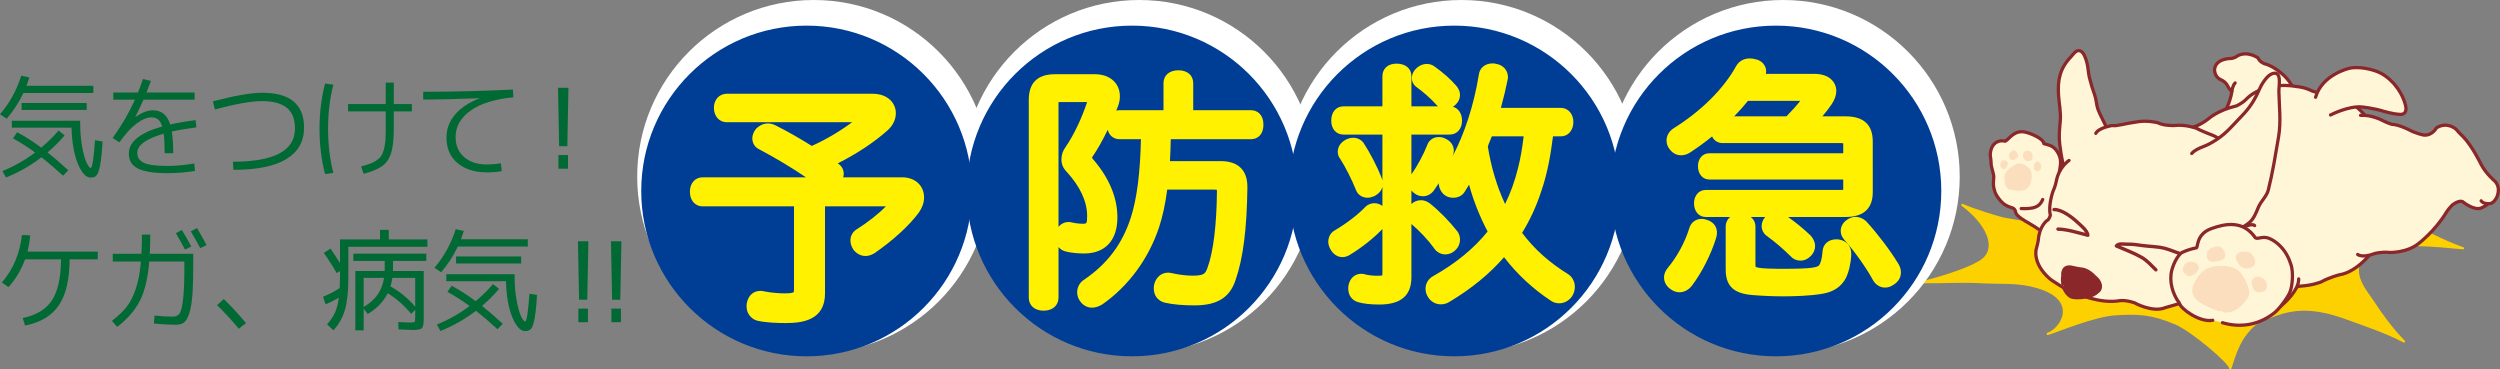
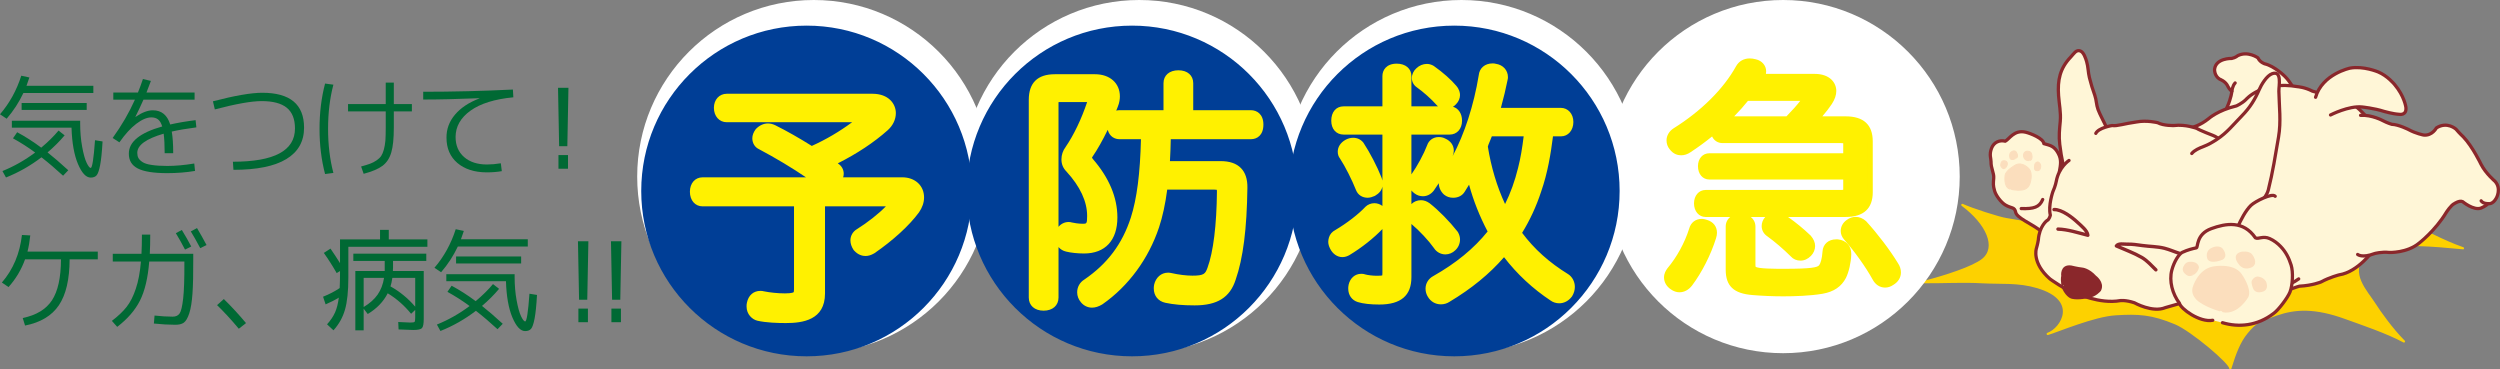
<svg xmlns="http://www.w3.org/2000/svg" version="1.1" id="レイヤー_1" x="0px" y="0px" width="293.141px" height="43.317px" viewBox="0 0 293.141 43.317" style="enable-background:new 0 0 293.141 43.317;" xml:space="preserve">
  <rect x="0" y="0" width="293.141" height="43.317" fill="#808080" stroke="none" />
  <g>
    <path style="fill:#FDD100;stroke:#FDD100;stroke-width:0.264;stroke-linecap:round;stroke-linejoin:round;" d="M241.855,26.447c2.581-0.527,3.282-2.546,4.837-3.668c1.699-1.223,1.51-3.099,3.121-4.607   c0.797,1.333,1.832,2.812,3.041,3.818c1.423,1.186,12.664-1.191,14.85-1.129c4.044,0.116,6.67,0.083,9.755,2.167   c0.736,0.498,6.587,4.419,11.339,6.087c-0.011,0.004-5.002-0.584-7.421-0.333c-1.871,0.193-3.752,0.583-4.169,1.083   c-1.862,2.235,0.25,4.253,1.251,5.837c0.537,0.849,2.002,2.918,3.419,4.336c-2.002-1.084-5.003-2.084-6.838-2.752   c-3.6-1.309-5.919-1.167-8.088-0.416c-2.046,0.708-2.463,0.874-3.497,2.12c-0.886,1.062-1.394,2.437-1.939,4.196   c0.074-0.592-4.534-4.483-6.416-5.27c-2.788-1.172-4.366-1.239-7.051-1.074c-2.527,0.155-6.828,1.986-7.938,2.311   c1.656-0.572,3.797-4.008-1.205-5.492c-2.287-0.678-4.227-0.448-6.51-0.575c-2.274-0.127-4.252,0.011-6.883-0.002   c2.606-0.667,5.852-1.722,6.983-2.632c1.788-1.44,0.521-4.254-2.398-6.422c1.084,0.501,4.363,1.559,5.17,1.668   C236.045,25.805,240.579,26.706,241.855,26.447z" />
    <g>
      <path style="fill:#FFF6D7;stroke:#8A272B;stroke-width:0.385;stroke-linecap:round;stroke-linejoin:round;" d="M249.088,17.223c-0.979-0.386-1.733-1.512-2.156-2.435c-0.298-0.65-0.677-1.293-0.925-1.955    c-0.203-0.541-0.184-1.119-0.376-1.653c-0.247-0.687-0.458-1.362-0.634-2.08c-0.153-0.622-0.143-1.28-0.327-1.886    c-0.111-0.373-0.329-1.07-0.731-1.236c-0.493-0.204-0.782,0.346-1.131,0.71c-1.271,1.326-1.559,2.707-1.427,4.528    c0.071,0.997,0.29,2,0.198,3.005c-0.089,0.975-0.178,1.731-0.06,2.711c0.384,3.191,1.24,6.246,3.652,8.541    c0.248,0.238,1.157,0.962,1.25,0.905" />
      <g>
        <path style="fill:#FFF6D7;stroke:#8A272B;stroke-width:0.385;stroke-linecap:round;stroke-linejoin:round;" d="M247.302,22.837c-0.342-0.398-1.56-1.299-1.835-1.445c-0.833-0.444-1.552-0.359-1.89-0.667     c-0.612-0.556-1.25-0.1-2.098-0.607c0.148-0.83,0.26-1.411-0.145-2.152c-0.452-0.827-0.887-0.908-1.681-1.126     c-0.038-0.603-1.569-1.207-2.135-1.34c-1.342-0.314-1.907,0.802-2.39,1.056c-0.667-0.167-1.339,0.112-1.612,0.834     c-0.289,0.764-0.047,1.218-0.056,1.556c-0.021,0.785,0.362,1.34,0.316,1.932c-0.052,0.668-0.087,0.847,0.106,1.518     c0.161,0.561,0.779,1.35,1.252,1.633c0.75,0.449,1.082,0.199,1.217,0.864c0.128,0.629,1.779,1.334,2.613,1.945     c0.463,0.34,1.775,0.869,2.279,1.168c1.223,0.723,2.279,0.778,3.78,0.166c1.136-0.462,3.637-0.825,4.447-0.445" />
        <g>
          <path style="fill:#FBDEBD;stroke:#FBDEBD;stroke-width:0.125;stroke-linecap:round;stroke-linejoin:round;" d="M237.118,22.271c0,0,0.631-0.048,0.868-0.657c0,0,0.478-1.216-0.098-1.843c0,0-0.762-0.857-1.563-0.417      c0,0-1.043,0.559-1.199,1.15c0,0-0.25,1.389,0.537,1.664C235.663,22.167,236.469,22.38,237.118,22.271z" />
          <path style="fill:#FBDEBD;stroke:#FBDEBD;stroke-width:0.125;stroke-linecap:round;stroke-linejoin:round;" d="M235.709,18.584c0,0-0.209-0.493,0.117-0.752c0,0,0.33-0.287,0.56-0.03c0,0,0.362,0.482,0.065,0.72      C236.451,18.522,235.905,18.89,235.709,18.584z" />
          <path style="fill:#FBDEBD;stroke:#FBDEBD;stroke-width:0.125;stroke-linecap:round;stroke-linejoin:round;" d="M237.295,18.394c0,0-0.149-0.572,0.382-0.661c0,0,0.432-0.033,0.526,0.288c0,0,0.217,0.594-0.133,0.784      C238.07,18.805,237.47,18.985,237.295,18.394z" />
          <path style="fill:#FBDEBD;stroke:#FBDEBD;stroke-width:0.125;stroke-linecap:round;stroke-linejoin:round;" d="M234.859,19.745c0,0-0.319-0.188-0.25-0.49c0,0,0.057-0.401,0.315-0.395c0,0,0.367-0.073,0.452,0.288      c0,0,0.013,0.264-0.187,0.493C235.19,19.642,235.014,19.845,234.859,19.745z" />
          <path style="fill:#FBDEBD;stroke:#FBDEBD;stroke-width:0.125;stroke-linecap:round;stroke-linejoin:round;" d="M238.559,19.744c0,0-0.016-0.421,0.086-0.576c0,0,0.16-0.199,0.324-0.171c0,0,0.26,0.071,0.317,0.432      c0,0,0.024,0.557-0.342,0.581C238.943,20.01,238.596,20.069,238.559,19.744z" />
        </g>
        <path style="fill:none;stroke:#8A272B;stroke-width:0.385;stroke-linecap:round;stroke-linejoin:round;" d="M237.003,24.456c1.46,0.049,2.138-0.152,2.516-1.063" />
      </g>
      <g>
        <path style="fill:#FFF6D7;stroke:#8A272B;stroke-width:0.385;stroke-linecap:round;stroke-linejoin:round;" d="M274.505,20.333c0,0-0.062-0.955-0.727-1.961c0,0-0.525-0.989-0.532-1.529c0,0-0.264-0.815-1.115-1.537     c0,0-0.605-0.697-0.915-1.21c0,0-0.31-0.512-1.013-0.962c0,0-0.584-0.476-0.604-1.164c0,0-0.465-1.787-1.672-3.002     c0,0-1.207-1.215-2.384-1.488c0,0-0.553-0.177-0.788-0.697c0,0-1.171-0.843-2.356-0.26c0,0-0.283,0.249-0.719,0.331     c0,0-1.847-0.066-2.009,1.269c0,0-0.049,0.768,0.603,1.161c0,0,0.713,0.239,0.975,0.876c0,0,0.208,0.402,0.45,0.531     c0,0-0.048,0.768-0.58,1.924c0,0-0.872,2.383-0.541,3.584c0,0,0.177,1.035,0.077,1.747c0,0-0.101,1.643,1.355,3.526" />
        <path style="fill:none;stroke:#8A272B;stroke-width:0.385;stroke-linecap:round;stroke-linejoin:round;" d="M261.701,10.691c0,0,0.062-0.62,0.382-0.963" />
      </g>
      <path style="fill:#FFF6D7;stroke:#8A272B;stroke-width:0.385;stroke-linecap:round;stroke-linejoin:round;" d="M249.39,23.594c0,0,0.366-5.453,3.24-6.795c0,0,0.657,0.06,1.021-0.421c0,0,1.312-1.232,3.436-1.452    c0,0,0.913-0.223,1.895-1.02c0,0,1.085-0.982,3.247-1.487c0,0,0.65-0.284,1.112-0.739c0,0,1.881-2.257,6.078-1.517    c0,0,0.847,0.061,1.728,0.525c0,0,0.944,0.316,1.541,0.29c0,0,2.333,0.087,4.348,2.243c0,0,2.995,2.875,3.053,6.329    c0,0,1.309,6.169-1.793,9.791c0,0-1.784,2.542-4.008,2.885c0,0-1.104,0.277-2.13,0.832c0,0-0.979,0.42-2.537,0.499    c0,0-1.753,0.482-2.936,1.262c0,0-0.836,0.667-2.883,0.842c0,0-1.923,0.105-3.641,0.536c0,0-6.268,0.596-9.605-5.311    C250.557,30.885,249.172,27.283,249.39,23.594z" />
      <path style="fill:#FFF6D7;stroke:#8A272B;stroke-width:0.385;stroke-linecap:round;stroke-linejoin:round;" d="M242.605,18.814c0,0-1.19,0.767-1.495,2.45c0,0-0.088,0.521-0.401,1.22c0,0-0.566,1.637-0.293,2.742    c0,0-0.115,0.527-0.394,0.635c0,0-0.894,0.636-1.015,2.271c0,0-0.058,0.421-0.229,1.002c0,0-0.565,1.689,1.597,3.575    c0,0,1.775,1.309,3.055,1.671c0,0,2.779,1.304,5.176,0.87c0,0,0.635-0.092,1.671,0.255c0,0,2.131,1.201,3.638,0.561    c0,0,1.458-0.41,1.751-0.501c0.261-0.041,0.918,0,2.001-1.001c0,0,0.376-0.812,1.047-1.171c0,0,1.844-0.997,2.692-3.294    c0,0,0.169-0.396,0.673-0.833c0,0,0.754-0.518,1.056-2.14c0,0,0.129-0.673,0.384-1.385c0,0,0.811-1.793,0.104-3.834    c0,0-0.714-2.083-1.342-2.72c0,0-0.443-0.465-0.698-1.042c0,0-0.727-1.72-2.08-2.258c0,0-1.597-0.611-1.918-0.833    c0,0-1.334-0.501-2.668-0.334c0,0-1.215,0.045-1.918-0.333c0,0-1.287-0.321-2.501-0.083c-1.345,0.177-2.299,0.519-2.835,0.416    c0,0-1.584,0.25-1.917,0.918" />
      <path style="fill:#8A272B;stroke:#8A272B;stroke-width:0.475;stroke-linecap:round;stroke-linejoin:round;" d="M241.931,32.362c0,0-0.18-1.158,0.902-0.997c0,0,0.777,0.191,1.297,0.243c0,0,0.721,0.057,1.475,0.897    c0,0,0.933,0.666,0.539,1.464c0,0-0.496,0.629-1.345,0.755c0,0-1.067,0.244-1.773,0.088c0,0-0.52-0.052-1-1.052    C242.024,33.76,241.797,32.921,241.931,32.362z" />
      <g>
        <path style="fill:#FFF6D7;stroke:#8A272B;stroke-width:0.385;stroke-linecap:round;stroke-linejoin:round;" d="M276.45,29.837c0,0,0.505,0.458,1.995-0.108c0,0,0.839-0.23,1.706-0.126c0,0,2.08,0.087,3.509-1.1     c0,0,1.882-1.442,3.191-3.61c0,0,0.555-0.861,0.954-1.028c0,0,0.588-0.402,0.959-0.217c0,0,1.285,1.069,2.152,0.75     c0,0,0.629-0.257,0.81-0.522c0,0,0.556,0.166,0.992-0.663c0,0,0.618-1.096-0.162-1.953c0,0-1.081-0.905-1.643-2.006     c0,0-0.995-2.08-2.073-3.204c0,0-0.472-0.44-0.856-0.9c0,0-1.029-0.95-2.301-0.152c0,0-0.493,0.95-1.503,0.837     c0,0-0.932-0.182-1.748-0.636c0,0-1.177-0.598-1.98-0.621c0,0-0.516-0.152-1.033-0.423c0,0-1.291-0.713-2.625-0.629" />
        <path style="fill:none;stroke:#8A272B;stroke-width:0.385;stroke-linecap:round;stroke-linejoin:round;" d="M291.724,23.876c0,0-0.568,0.022-0.793-0.325" />
      </g>
      <path style="fill:#FFF6D7;stroke:#8A272B;stroke-width:0.385;stroke-linecap:round;stroke-linejoin:round;" d="M273.269,13.481c0,0,2.151-1.109,3.709-0.935c0,0,1.415,0.141,2.559,0.515c0,0,1.055,0.307,1.783,0.344    c0,0,0.898,0.178,0.787-0.827c0,0-0.166-1.303-1.331-2.676c0,0-0.82-1.012-1.929-1.47c0,0-1.728-0.729-3.297-0.441    c0,0-3.243,0.68-4.035,3.415" />
      <path style="fill:#FFF6D7;stroke:#8A272B;stroke-width:0.385;stroke-linecap:round;stroke-linejoin:round;" d="M256.999,17.997c0.315-0.386,0.893-0.632,1.381-0.818c0.559-0.214,1.015-0.478,1.54-0.819    c1.229-0.801,1.974-1.78,2.977-2.802c0.904-0.92,1.514-1.901,1.996-3.02c0.255-0.593,0.889-1.68,1.546-1.902    c1.166-0.394,0.763,1.429,0.774,2.059c0.034,1.818,0.274,3.542-0.041,5.382c-0.354,2.067-0.687,4.17-1.199,6.2    c-0.188,0.75-0.872,1.31-1.177,2.057c-0.26,0.635-0.527,1.328-1.066,1.78c-0.321,0.27-0.779,0.55-1.146,0.734" />
      <path style="fill:none;stroke:#8A272B;stroke-width:0.402;stroke-linecap:round;stroke-linejoin:round;" d="M255.607,29.726c-0.611-0.189-1.19-0.458-1.807-0.614c-0.841-0.213-1.734-0.201-2.592-0.32    c-0.626-0.087-1.156-0.175-1.788-0.158c-0.375,0.01-1.021-0.139-1.259,0.202c0.972,0.434,2.037,0.808,2.967,1.347    c0.656,0.381,1.128,0.944,1.66,1.456" />
      <path style="fill:none;stroke:#8A272B;stroke-width:0.402;stroke-linecap:round;stroke-linejoin:round;" d="M240.853,24.574c0.905-0.037,2.156,0.936,2.779,1.524c0.368,0.346,1.131,0.942,1.181,1.487    c-1.162-0.293-2.367-0.692-3.499-0.72" />
-       <path style="fill:#FFF6D7;stroke:#8A272B;stroke-width:0.385;stroke-linecap:round;stroke-linejoin:round;" d="M269.536,32.703c0.025,1.249-1.486,2.756-2.414,3.437c-0.979,0.719-3.327,1.768-4.525,1.42    c-0.562-0.163-1.074-0.759-1.563-1.084c-0.835-0.554-1.28-0.813-1.524-1.836c-0.333-1.399-0.108-3.294,0.458-4.586    c0.352-0.803,0.927-1.932,1.559-2.539c0.476-0.457,2.493-1.491,2.839-1.065" />
+       <path style="fill:#FFF6D7;stroke:#8A272B;stroke-width:0.385;stroke-linecap:round;stroke-linejoin:round;" d="M269.536,32.703c-0.979,0.719-3.327,1.768-4.525,1.42    c-0.562-0.163-1.074-0.759-1.563-1.084c-0.835-0.554-1.28-0.813-1.524-1.836c-0.333-1.399-0.108-3.294,0.458-4.586    c0.352-0.803,0.927-1.932,1.559-2.539c0.476-0.457,2.493-1.491,2.839-1.065" />
      <g>
        <path style="fill:#FFF6D7;stroke:#8A272B;stroke-width:0.385;stroke-linecap:round;stroke-linejoin:round;" d="M260.599,37.839c1.903,0.571,4.093,0.38,6.005-1.094c0.564-0.393,1.65-1.845,1.911-2.501     c0.316-0.794,0.391-2.344,0.135-3.161c-0.262-0.835-0.627-1.548-1.219-2.169c-0.35-0.37-0.791-0.712-1.288-0.935     c-0.799-0.36-1.328,0.101-1.682-0.09c-1.414-2.065-3.469-1.702-5.171-1.082c-1.813,0.659-1.534,2.208-1.756,2.254     c-0.418,0.088-1.009,0.227-1.645,0.527c-0.385,0.181-0.965,1.08-1.229,2.082c-0.342,1.296,0.076,2.799,0.895,3.885     c0.123,0.636,2.379,2.284,3.902,1.998" />
        <g>
          <path style="fill:#FBDEBD;stroke:#FBDEBD;stroke-width:0.229;stroke-linecap:round;stroke-linejoin:round;" d="M257.987,35.351c0,0-1.053-0.621-0.77-1.638c0,0,0.562-2.033,2.299-2.354c0,0,2.329-0.459,3.234,0.832      c0,0,1.192,1.664,0.785,2.583c0,0-1.164,2.061-2.866,1.729C260.669,36.502,259.004,36.07,257.987,35.351z" />
          <path style="fill:#FBDEBD;stroke:#FBDEBD;stroke-width:0.229;stroke-linecap:round;stroke-linejoin:round;" d="M258.951,30.352c0,0-0.343-0.809,0.394-1.17c0,0,0.751-0.403,1.184,0.037c0,0,0.666,0.814-0.004,1.147      C260.524,30.366,259.301,30.865,258.951,30.352z" />
          <path style="fill:#FBDEBD;stroke:#FBDEBD;stroke-width:0.229;stroke-linecap:round;stroke-linejoin:round;" d="M262.563,30.866c0,0-0.814-0.942,0.254-1.229c0,0,0.882-0.171,1.199,0.306c0,0,0.674,0.872,0.021,1.266      C264.036,31.21,263.148,31.744,262.563,30.866z" />
          <path style="fill:#FBDEBD;stroke:#FBDEBD;stroke-width:0.229;stroke-linecap:round;stroke-linejoin:round;" d="M256.52,32.196c0,0-0.635-0.345-0.43-0.812c0,0,0.197-0.625,0.741-0.575c0,0,0.785-0.062,0.893,0.522      c0,0-0.025,0.419-0.489,0.752C257.235,32.083,256.825,32.379,256.52,32.196z" />
          <path style="fill:#FBDEBD;stroke:#FBDEBD;stroke-width:0.229;stroke-linecap:round;stroke-linejoin:round;" d="M264.335,33.868c0,0-0.296-0.635-0.188-0.918c0,0,0.196-0.377,0.543-0.41c0,0,0.567-0.011,0.907,0.515      c0,0,0.398,0.838-0.324,1.043C265.273,34.099,264.614,34.349,264.335,33.868z" />
        </g>
      </g>
    </g>
  </g>
  <g>
    <g>
      <path style="fill:#FFFFFF;stroke:#FFFFFF;stroke-width:3.368;stroke-linecap:round;stroke-linejoin:round;stroke-miterlimit:10;" d="M228.106,20.708c0,10.505-8.518,19.021-19.023,19.021c-10.511,0-19.024-8.516-19.024-19.021    c0-10.508,8.513-19.024,19.024-19.024C219.588,1.684,228.106,10.2,228.106,20.708z" />
      <path style="fill:#FFFFFF;stroke:#FFFFFF;stroke-width:3.368;stroke-linecap:round;stroke-linejoin:round;stroke-miterlimit:10;" d="M190.386,20.708c0,10.505-8.516,19.021-19.024,19.021c-10.489,0-19.01-8.516-19.01-19.021    c0-10.508,8.521-19.024,19.01-19.024C181.87,1.684,190.386,10.2,190.386,20.708z" />
      <path style="fill:#FFFFFF;stroke:#FFFFFF;stroke-width:3.368;stroke-linecap:round;stroke-linejoin:round;stroke-miterlimit:10;" d="M152.604,20.708c0,10.505-8.519,19.021-19.023,19.021c-10.508,0-19.021-8.516-19.021-19.021    c0-10.508,8.513-19.024,19.021-19.024C144.085,1.684,152.604,10.2,152.604,20.708z" />
      <path style="fill:#FFFFFF;stroke:#FFFFFF;stroke-width:3.368;stroke-linecap:round;stroke-linejoin:round;stroke-miterlimit:10;" d="M114.445,20.708c0,10.505-8.516,19.021-19.02,19.021c-10.511,0-19.026-8.516-19.026-19.021    c0-10.508,8.516-19.024,19.026-19.024C105.928,1.684,114.445,10.2,114.445,20.708z" />
    </g>
    <g>
-       <path style="fill:#003E96;stroke:#003E96;stroke-width:0.732;stroke-miterlimit:10;" d="M227.262,22.391c0,10.504-8.515,19.024-19.02,19.024c-10.507,0-19.024-8.52-19.024-19.024    c0-10.507,8.517-19.02,19.024-19.02C218.746,3.37,227.262,11.883,227.262,22.391z" />
      <path style="fill:#003E96;stroke:#003E96;stroke-width:0.732;stroke-miterlimit:10;" d="M189.546,22.391c0,10.504-8.521,19.024-19.026,19.024c-10.495,0-19.01-8.52-19.01-19.024    c0-10.507,8.515-19.02,19.01-19.02C181.025,3.37,189.546,11.883,189.546,22.391z" />
      <path style="fill:#003E96;stroke:#003E96;stroke-width:0.732;stroke-miterlimit:10;" d="M151.76,22.391c0,10.504-8.52,19.024-19.02,19.024c-10.508,0-19.021-8.52-19.021-19.024    c0-10.507,8.513-19.02,19.021-19.02C143.24,3.37,151.76,11.883,151.76,22.391z" />
      <path style="fill:#003E96;stroke:#003E96;stroke-width:0.732;stroke-miterlimit:10;" d="M113.601,22.391c0,10.504-8.52,19.024-19.02,19.024c-10.51,0-19.026-8.52-19.026-19.024    c0-10.507,8.516-19.02,19.026-19.02C105.081,3.37,113.601,11.883,113.601,22.391z" />
      <g>
        <path style="fill:#FFF100;" d="M92.148,37.574c-0.934,0-2.263-0.048-3.254-0.272c-0.517-0.121-1.038-0.626-1.038-1.36     c0-0.127,0-0.248,0.037-0.4c0.141-0.703,0.607-1.115,1.273-1.115c0.102,0,0.227,0,0.365,0.042c0.687,0.145,1.683,0.25,2.505,0.25     c1.378,0,1.378-0.268,1.378-0.801V23.876H82.381c-0.687,0-1.166-0.573-1.166-1.396c0-0.821,0.469-1.37,1.166-1.37h13.113     c-1.616-1.195-4.081-2.7-6.387-3.91c-0.342-0.153-0.577-0.541-0.577-0.984c0-0.275,0.111-0.573,0.324-0.86     c0.379-0.383,0.777-0.57,1.191-0.57c0.24,0,0.491,0.064,0.725,0.187c1.378,0.685,2.856,1.527,4.393,2.496     c1.983-0.881,3.848-2.01,5.538-3.341c0.063-0.044,0.1-0.078,0.127-0.104c-0.026-0.005-0.06-0.011-0.105-0.011H85.217     c-0.7,0-1.195-0.558-1.195-1.368c0-0.772,0.501-1.338,1.195-1.338h17.089c1.675,0,2.419,0.985,2.419,1.954     c0,0.659-0.299,1.296-0.867,1.791c-1.69,1.508-3.841,2.903-6.242,4.053c0.108,0.079,0.48,0.338,0.48,0.338     c0.335,0.22,0.517,0.544,0.517,0.931c0,0.254-0.095,0.505-0.257,0.737h7.429c1.324,0,2.246,0.84,2.246,2.04     c0,0.527-0.172,1.057-0.519,1.56c-1.12,1.515-3.003,3.242-5.172,4.731c-0.31,0.179-0.59,0.26-0.854,0.26     c-0.417,0-0.789-0.184-1.117-0.547c-0.233-0.338-0.342-0.666-0.342-0.968c0-0.424,0.223-0.81,0.596-1.031     c1.524-0.953,3.058-2.211,3.897-3.209c0.019-0.026,0.043-0.051,0.051-0.067c-0.008-0.003-8.158-0.003-8.158-0.003v10.542     C96.414,37.213,94.14,37.574,92.148,37.574z" />
        <path style="fill:#FFF100;" d="M102.306,11.624c1.432,0,2.107,0.791,2.107,1.636c0,0.559-0.265,1.115-0.759,1.551     c-1.876,1.673-4.19,3.104-6.678,4.242c0.327,0.209,0.644,0.439,0.938,0.648c0.268,0.178,0.389,0.409,0.389,0.673     c0,0.235-0.121,0.497-0.355,0.734c-0.147,0.145-0.384,0.257-0.645,0.32h8.483c1.259,0,1.934,0.79,1.934,1.723     c0,0.44-0.147,0.912-0.471,1.377c-1.227,1.668-3.218,3.369-5.089,4.655c-0.205,0.117-0.441,0.201-0.673,0.201     c-0.324,0-0.616-0.145-0.878-0.437c-0.176-0.261-0.263-0.525-0.263-0.759c0-0.29,0.147-0.588,0.436-0.757     c1.464-0.91,3.072-2.198,3.98-3.282c0.119-0.145,0.177-0.264,0.177-0.35c0-0.148-0.147-0.231-0.411-0.231h-8.424v10.851     c0,2.051-1.229,2.84-3.957,2.84c-1.05,0-2.278-0.06-3.187-0.26c-0.383-0.094-0.789-0.473-0.789-1.055     c0-0.118,0-0.209,0.028-0.322c0.118-0.584,0.467-0.879,0.966-0.879c0.085,0,0.177,0,0.264,0.03     c0.819,0.177,1.843,0.265,2.605,0.265c1.493,0,1.694-0.358,1.694-1.117V23.567H82.381c-0.559,0-0.853-0.503-0.853-1.087     c0-0.59,0.294-1.054,0.853-1.054h14.308c-0.238-0.063-0.469-0.145-0.674-0.32c-1.725-1.324-4.419-2.956-6.763-4.188     c-0.259-0.115-0.409-0.409-0.409-0.703c0-0.205,0.093-0.44,0.264-0.67c0.294-0.293,0.611-0.441,0.938-0.441     c0.205,0,0.409,0.06,0.584,0.149c1.465,0.731,2.986,1.607,4.508,2.57c2.341-1.02,4.242-2.251,5.766-3.449     c0.205-0.145,0.288-0.296,0.288-0.414c0-0.175-0.173-0.261-0.468-0.261H85.217c-0.554,0-0.882-0.471-0.882-1.055     c0-0.552,0.328-1.02,0.882-1.02H102.306 M102.306,10.994H85.217c-0.877,0-1.508,0.692-1.508,1.65     c0,0.981,0.631,1.688,1.508,1.688h14.7c-1.477,1.095-3.062,2.025-4.729,2.779c-1.491-0.934-2.931-1.751-4.272-2.421     c-0.287-0.141-0.586-0.216-0.871-0.216c-0.496,0-0.978,0.216-1.383,0.624c-0.021,0.019-0.037,0.042-0.06,0.067     c-0.252,0.341-0.389,0.705-0.389,1.052c0,0.561,0.298,1.052,0.766,1.267c1.933,1.022,3.965,2.241,5.524,3.309H82.381     c-0.874,0-1.486,0.694-1.486,1.688c0,1.013,0.612,1.716,1.486,1.716h10.722v9.722c0,0.275-0.04,0.331-0.043,0.339     c-0.004,0.007-0.139,0.144-1.024,0.144c-0.793,0-1.749-0.097-2.449-0.241c-0.165-0.053-0.318-0.053-0.42-0.053     c-0.817,0-1.407,0.517-1.586,1.385c-0.041,0.16-0.041,0.315-0.041,0.449c0,0.898,0.644,1.521,1.28,1.667     c1.02,0.232,2.375,0.273,3.328,0.273c1.973,0,4.59-0.354,4.59-3.465V24.196h7.135c-0.85,0.875-2.136,1.89-3.42,2.691     c-0.457,0.28-0.736,0.765-0.736,1.299c0,0.364,0.127,0.752,0.368,1.113c0.015,0.019,0.038,0.047,0.054,0.07     c0.482,0.536,1.002,0.648,1.35,0.648c0.316,0,0.648-0.097,0.982-0.291c0.019-0.007,0.034-0.015,0.049-0.026     c2.2-1.511,4.111-3.262,5.24-4.8c0.396-0.575,0.593-1.159,0.593-1.751c0-1.385-1.053-2.358-2.565-2.358h-6.923     c0.044-0.138,0.068-0.278,0.068-0.419c0-0.491-0.24-0.915-0.67-1.199l-0.024-0.021c2.226-1.117,4.232-2.442,5.833-3.867     c0.628-0.553,0.973-1.273,0.973-2.025C105.044,12.17,104.186,10.994,102.306,10.994L102.306,10.994z" />
      </g>
      <g>
        <path style="fill:#FFF100;" d="M122.371,36.111c-0.894,0-1.431-0.461-1.431-1.225V11.714c0-1.837,0.871-2.691,2.744-2.691h4.716     c1.578,0,2.602,0.899,2.602,2.28c0,0.259-0.046,0.666-0.231,1.118c-0.845,2.167-1.924,4.29-2.958,5.82     c-0.057,0.099-0.091,0.186-0.091,0.265c0,0.086,0.059,0.197,0.186,0.349c1.852,2.141,2.8,4.375,2.8,6.64     c0,2.529-1.276,3.914-3.596,3.914c-0.72,0-1.517-0.088-2.032-0.212c-0.645-0.153-1.064-0.687-1.064-1.359     c0-0.1,0-0.227,0.044-0.365c0.065-0.612,0.601-1.128,1.236-1.128c0.104,0,0.223,0,0.351,0.067     c0.378,0.083,0.902,0.142,1.316,0.142c0.535,0,0.826,0,0.826-1.236c0-1.778-0.845-3.603-2.519-5.431     c-0.329-0.331-0.495-0.726-0.495-1.21c0-0.447,0.153-0.882,0.445-1.271c0.97-1.42,1.88-3.329,2.558-5.354     c0.051-0.152,0.068-0.234,0.068-0.309c0-0.043-0.061-0.093-0.356-0.093h-3.216c-0.398,0-0.478,0.075-0.478,0.443v22.795     C123.797,35.65,123.263,36.111,122.371,36.111z M128.045,35.757c-0.422,0-0.792-0.182-1.062-0.526     c-0.237-0.266-0.365-0.605-0.365-0.958c0-0.514,0.253-0.954,0.705-1.236c2.769-1.891,4.545-4.255,5.574-7.433     c0.744-2.315,1.13-5.371,1.208-9.596h-2.84c-0.696,0-1.132-0.536-1.132-1.396c0-0.833,0.444-1.37,1.132-1.37h5.479V9.752     c0-0.743,0.544-1.197,1.429-1.197c0.88,0,1.429,0.454,1.429,1.197v3.489h7.084c0.713,0,1.137,0.51,1.137,1.37     c0,0.875-0.424,1.396-1.137,1.396h-9.721v0.181c-0.026,0.997-0.052,2.013-0.121,3.019h6.268c0.983,0,1.688,0.236,2.165,0.726     c0.468,0.471,0.689,1.158,0.672,2.08c-0.067,4.811-0.499,8.21-1.359,10.696c-0.633,1.951-1.983,2.784-4.515,2.784     c-1.345,0-2.446-0.097-3.373-0.298c-0.681-0.152-1.101-0.67-1.101-1.363c0-0.097,0-0.241,0.038-0.39     c0.151-0.692,0.676-1.15,1.305-1.15c0.098,0,0.223,0,0.357,0.042c0.822,0.188,1.77,0.308,2.51,0.308     c1.444,0,1.751-0.261,2.074-1.139c0.69-1.872,1.089-5.088,1.116-9.052c0-0.458-0.076-0.532-0.59-0.532h-5.835     c-0.214,1.783-0.543,3.339-0.969,4.638c-1.213,3.627-3.52,6.771-6.504,8.851C128.71,35.646,128.369,35.757,128.045,35.757z" />
        <path style="fill:#FFF100;" d="M138.174,8.871c0.672,0,1.111,0.291,1.111,0.881v3.806h7.402c0.558,0,0.821,0.403,0.821,1.054     c0,0.67-0.262,1.08-0.821,1.08H136.65c0,0.171,0,0.352,0,0.497c-0.028,1.111-0.058,2.226-0.146,3.34h6.609     c1.705,0,2.549,0.758,2.52,2.485c-0.056,4.212-0.411,7.897-1.346,10.592c-0.552,1.727-1.699,2.575-4.211,2.575     c-1.259,0-2.372-0.088-3.31-0.294c-0.527-0.116-0.849-0.495-0.849-1.054c0-0.089,0-0.204,0.03-0.32     c0.119-0.528,0.498-0.907,0.998-0.907c0.082,0,0.172,0,0.26,0.028c0.763,0.176,1.757,0.326,2.607,0.326     c1.519,0,1.986-0.294,2.366-1.352c0.793-2.137,1.115-5.647,1.143-9.156c0-0.674-0.264-0.845-0.908-0.845h-6.116     c-0.205,1.813-0.521,3.448-0.994,4.85c-1.111,3.343-3.276,6.529-6.38,8.697c-0.289,0.174-0.586,0.291-0.879,0.291     c-0.29,0-0.58-0.117-0.82-0.408c-0.203-0.233-0.29-0.499-0.29-0.763c0-0.38,0.177-0.734,0.556-0.961     c2.955-2.021,4.712-4.544,5.71-7.614c0.846-2.633,1.169-6.087,1.228-10.007h-3.164c-0.525,0-0.819-0.41-0.819-1.08     c0-0.651,0.294-1.054,0.819-1.054h5.796V9.752C137.061,9.162,137.5,8.871,138.174,8.871 M128.399,9.34     c1.49,0,2.281,0.848,2.281,1.962c0,0.29-0.059,0.644-0.204,0.996c-0.76,1.96-1.813,4.127-2.922,5.766     c-0.089,0.141-0.151,0.292-0.151,0.441c0,0.171,0.088,0.349,0.262,0.547c1.875,2.168,2.722,4.366,2.722,6.441     c0,2.514-1.287,3.594-3.276,3.594c-0.733,0-1.493-0.082-1.958-0.197c-0.503-0.123-0.821-0.528-0.821-1.054     c0-0.089,0-0.177,0.032-0.266c0.052-0.527,0.466-0.906,0.931-0.906c0.091,0,0.149,0,0.205,0.03     c0.38,0.088,0.94,0.179,1.463,0.179c0.822,0,1.142-0.272,1.142-1.556c0-1.639-0.673-3.54-2.605-5.643     c-0.292-0.298-0.406-0.621-0.406-0.997c0-0.354,0.114-0.733,0.375-1.083c1.143-1.663,2.021-3.689,2.606-5.445     c0.06-0.175,0.088-0.286,0.088-0.405c0-0.291-0.199-0.414-0.672-0.414h-3.216c-0.532,0-0.795,0.179-0.795,0.763v22.795     c0,0.614-0.435,0.908-1.109,0.908c-0.676,0-1.111-0.294-1.111-0.908V11.714c0-1.699,0.789-2.373,2.424-2.373H128.399      M138.174,8.241c-1.059,0-1.746,0.598-1.746,1.511v3.169h-5.163c-0.131,0-0.257,0.019-0.379,0.049     c0.061-0.149,0.122-0.295,0.179-0.447c0.201-0.484,0.249-0.931,0.249-1.221c0-1.55-1.172-2.598-2.914-2.598h-4.716     c-2.025,0-3.054,1.012-3.054,3.01v23.172c0,0.933,0.681,1.542,1.742,1.542c1.056,0,1.746-0.609,1.746-1.542v-5.915     c0.222,0.257,0.526,0.447,0.886,0.528c0.54,0.138,1.368,0.224,2.109,0.224c2.483,0,3.909-1.541,3.909-4.23     c0-2.344-0.972-4.647-2.878-6.851c-0.072-0.089-0.1-0.138-0.104-0.155c0.004-0.004,0.015-0.039,0.052-0.094     c0.603-0.883,1.221-1.981,1.795-3.171c0.211,0.8,0.832,1.099,1.38,1.099h2.517c-0.092,3.985-0.479,6.988-1.185,9.185     c-1.008,3.108-2.743,5.419-5.461,7.277c-0.521,0.32-0.833,0.871-0.833,1.489c0,0.435,0.156,0.841,0.447,1.18     c0.32,0.39,0.782,0.621,1.295,0.621c0.384,0,0.778-0.125,1.203-0.38c0.019-0.007,0.028-0.015,0.04-0.028     c3.032-2.12,5.386-5.317,6.615-9.006c0.417-1.255,0.737-2.736,0.959-4.424h5.552c0.145,0,0.219,0.007,0.264,0.02     c0.007,0.03,0.015,0.093,0.015,0.194c-0.037,3.93-0.425,7.105-1.106,8.943c-0.259,0.71-0.4,0.929-1.774,0.929     c-0.713,0-1.623-0.114-2.442-0.301c-0.17-0.049-0.326-0.049-0.426-0.049c-0.782,0-1.424,0.566-1.616,1.404     c-0.041,0.182-0.041,0.357-0.041,0.457c0,0.845,0.514,1.486,1.345,1.668c0.954,0.208,2.077,0.307,3.443,0.307     c2.659,0,4.144-0.927,4.812-3.01c0.873-2.505,1.31-5.935,1.377-10.782c0.017-0.998-0.236-1.778-0.759-2.31     c-0.538-0.543-1.321-0.815-2.393-0.815h-5.93c0.052-0.864,0.078-1.727,0.097-2.57h9.406c0.7,0,1.455-0.452,1.455-1.71     c0-1.245-0.784-1.69-1.455-1.69h-6.774V9.752C139.912,8.838,139.235,8.241,138.174,8.241L138.174,8.241z M124.124,11.972     c0.032-0.004,0.074-0.007,0.151-0.007h3.199c-0.668,1.996-1.565,3.867-2.526,5.271c-0.315,0.421-0.488,0.931-0.488,1.441     c0,0.57,0.19,1.035,0.592,1.44c1.6,1.746,2.421,3.504,2.421,5.2c0,0.92-0.067,0.92-0.512,0.92c-0.54,0-1.061-0.104-1.269-0.149     c-0.154-0.056-0.291-0.056-0.398-0.056c-0.465,0-0.894,0.219-1.178,0.566V12.091C124.117,12.036,124.117,11.996,124.124,11.972     L124.124,11.972z" />
      </g>
      <g>
        <path style="fill:#FFF100;" d="M161.732,35.393c-0.987,0-1.828-0.095-2.431-0.279c-0.562-0.169-0.895-0.644-0.895-1.269     c0-0.093,0-0.238,0.03-0.391c0.145-0.625,0.6-1.033,1.162-1.033c0.111,0,0.251,0,0.381,0.064c0.293,0.087,0.959,0.169,1.46,0.169     c0.972,0,0.972-0.063,0.972-0.708v-6.048c-0.047,0.16-0.133,0.302-0.253,0.417c-0.988,1.13-2.527,2.379-4.093,3.328     c-0.209,0.103-0.405,0.194-0.663,0.194c-0.479,0-0.9-0.3-1.162-0.822c-0.121-0.242-0.177-0.458-0.177-0.666     c0-0.131,0.024-0.268,0.069-0.421c0.087-0.285,0.299-0.532,0.603-0.681c1.369-0.809,2.751-1.876,3.597-2.77     c0.209-0.207,0.517-0.333,0.815-0.333c0.359,0,0.71,0.156,0.916,0.408c0.169,0.219,0.29,0.452,0.349,0.678v-9.756h-4.865     c-0.694,0-1.136-0.506-1.136-1.316c0-0.843,0.442-1.374,1.136-1.374h4.865V8.916c0-0.551,0.357-1.139,1.369-1.139     c0.85,0,1.397,0.45,1.397,1.139v3.865h4.805c0.678,0,1.133,0.554,1.133,1.374c0,0.784-0.454,1.316-1.133,1.316h-4.805v17.03     C165.178,34.473,164.085,35.393,161.732,35.393z M168.953,35.361c-0.53,0-0.993-0.262-1.265-0.743     c-0.132-0.195-0.216-0.482-0.216-0.774c0-0.504,0.282-0.96,0.751-1.211c2.759-1.558,4.928-3.345,6.586-5.459     c-1.091-2.014-1.908-4.145-2.437-6.34c-0.307,0.533-0.614,1.024-0.894,1.48c-0.212,0.354-0.608,0.553-1.084,0.553     c-0.335,0-0.631-0.093-0.85-0.28c-0.331-0.298-0.52-0.701-0.52-1.116c0-0.325,0.101-0.648,0.29-0.92     c2.003-2.74,3.641-7.115,4.395-11.711c0.067-0.668,0.572-1.087,1.304-1.087c0.09,0,0.209,0,0.314,0.03     c0.688,0.091,1.173,0.605,1.173,1.252c0,0.067,0,0.165-0.047,0.3c-0.207,1.05-0.497,2.248-0.877,3.626h7.431     c0.682,0,1.162,0.549,1.162,1.338c0,0.807-0.467,1.369-1.134,1.369h-1.216c-0.256,2.053-0.61,4.404-1.412,6.695     c-0.584,1.779-1.368,3.443-2.314,4.951c1.455,1.997,3.294,3.664,5.608,5.094c0.398,0.258,0.645,0.726,0.645,1.23     c0,0.316-0.093,0.638-0.276,0.927c-0.334,0.441-0.774,0.681-1.239,0.681c-0.294,0-0.596-0.095-0.833-0.268     c-2.182-1.444-4.076-3.234-5.625-5.33c-1.751,2.084-3.909,3.875-6.582,5.464C169.564,35.277,169.281,35.361,168.953,35.361z      M174.138,17.157c0.417,2.68,1.198,5.193,2.323,7.482c0.793-1.461,1.41-3.09,1.846-4.856c0.335-1.302,0.531-2.598,0.711-4.113     h-4.311c-0.157,0.404-0.309,0.813-0.492,1.215c0.008,0.017-0.019,0.084-0.047,0.158     C174.161,17.082,174.147,17.122,174.138,17.157z M169.48,29.512c-0.433,0-0.84-0.231-1.081-0.61     c-0.675-0.938-1.781-2.116-2.744-2.913c-0.268-0.233-0.409-0.545-0.409-0.888c0-0.354,0.15-0.666,0.433-0.913     c0.214-0.248,0.549-0.401,0.938-0.401c0.281,0,0.549,0.097,0.824,0.298c1.032,0.8,2.293,2.088,3.226,3.277     c0.156,0.291,0.216,0.51,0.216,0.721c0,0.401-0.173,0.774-0.489,1.057C170.163,29.37,169.83,29.512,169.48,29.512z      M160.358,22.867c-0.484,0-0.889-0.252-1.051-0.663c-0.504-1.285-1.303-2.846-1.934-3.808c-0.131-0.16-0.199-0.366-0.199-0.615     c0-0.428,0.258-0.826,0.713-1.091c0.255-0.147,0.51-0.218,0.774-0.218c0.373,0,0.7,0.151,0.942,0.428     c0.732,1.118,1.619,2.814,2.073,3.989c0.091,0.212,0.137,0.427,0.137,0.64c0,0.489-0.236,0.86-0.742,1.149     C160.79,22.8,160.586,22.867,160.358,22.867z M166.848,22.696c-0.284,0-0.549-0.091-0.792-0.268     c-0.366-0.249-0.577-0.636-0.577-1.046c0-0.279,0.087-0.52,0.247-0.724c0.689-0.951,1.515-2.464,1.912-3.516     c0.14-0.45,0.557-0.757,1.051-0.757c0.243,0,0.432,0.042,0.643,0.149c0.522,0.229,0.818,0.627,0.818,1.13     c0,0.164-0.035,0.357-0.106,0.53c-0.56,1.387-1.37,2.864-2.179,3.964C167.601,22.503,167.237,22.696,166.848,22.696z      M169.48,12.448c-0.281,0-0.567-0.118-0.776-0.324c-0.647-0.729-1.611-1.593-2.417-2.157c-0.273-0.201-0.426-0.491-0.426-0.817     c0-0.333,0.166-0.683,0.431-0.91c0.272-0.273,0.64-0.432,1.028-0.432c0.196,0,0.428,0.067,0.633,0.192     c1.054,0.75,1.98,1.571,2.561,2.265c0.237,0.266,0.37,0.574,0.37,0.88c0,0.305-0.141,0.624-0.389,0.864     C170.252,12.287,169.881,12.448,169.48,12.448z" />
        <path style="fill:#FFF100;" d="M175.013,8.068c0.09,0,0.174,0,0.236,0.028c0.554,0.061,0.937,0.443,0.937,0.941     c0,0.054,0,0.114-0.025,0.202c-0.268,1.313-0.622,2.692-1.002,4.036h7.849c0.527,0,0.847,0.44,0.847,1.026     c0,0.586-0.293,1.055-0.819,1.055h-1.495c-0.293,2.368-0.642,4.651-1.434,6.905c-0.585,1.785-1.378,3.484-2.397,5.062     c1.519,2.135,3.451,3.893,5.825,5.356c0.32,0.205,0.495,0.584,0.495,0.96c0,0.268-0.086,0.533-0.234,0.767     c-0.261,0.35-0.614,0.521-0.964,0.521c-0.205,0-0.439-0.058-0.644-0.203c-2.342-1.551-4.274-3.454-5.797-5.586     c-1.875,2.308-4.154,4.154-6.762,5.707c-0.205,0.141-0.435,0.2-0.675,0.2c-0.378,0-0.751-0.176-0.99-0.58     c-0.119-0.18-0.177-0.414-0.177-0.622c0-0.375,0.203-0.729,0.582-0.934c2.754-1.549,5.037-3.393,6.818-5.706     c-1.253-2.282-2.162-4.709-2.688-7.255c-0.407,0.787-0.845,1.489-1.289,2.189c-0.173,0.298-0.499,0.417-0.815,0.417     c-0.235,0-0.473-0.06-0.647-0.205c-0.267-0.235-0.413-0.559-0.413-0.878c0-0.265,0.089-0.527,0.237-0.735     c2.219-3.043,3.775-7.722,4.447-11.848C174.08,8.335,174.489,8.068,175.013,8.068 M179.375,15.355h-4.886     c-0.176,0.47-0.351,0.938-0.556,1.407c-0.033,0.112-0.091,0.261-0.119,0.38c0.44,2.833,1.289,5.584,2.635,8.159     c0.994-1.701,1.698-3.536,2.167-5.436C178.997,18.367,179.201,16.874,179.375,15.355 M163.781,8.096     c0.643,0,1.082,0.3,1.082,0.821V13.1h5.121c0.522,0,0.813,0.439,0.813,1.055c0,0.584-0.291,0.992-0.813,0.992h-5.121v17.354     c0,1.785-0.937,2.577-3.13,2.577c-0.934,0-1.751-0.091-2.337-0.268c-0.384-0.114-0.674-0.433-0.674-0.966     c0-0.086,0-0.205,0.03-0.316c0.116-0.527,0.465-0.792,0.849-0.792c0.086,0,0.175,0,0.227,0.03     c0.387,0.119,1.09,0.205,1.614,0.205c1.111,0,1.287-0.175,1.287-1.024V15.147h-5.18c-0.553,0-0.817-0.407-0.817-0.992     c0-0.616,0.264-1.055,0.817-1.055h5.18V8.916C162.728,8.396,163.109,8.096,163.781,8.096 M167.32,8.127     c0.145,0,0.318,0.059,0.467,0.148c0.903,0.641,1.874,1.463,2.489,2.189c0.202,0.24,0.289,0.476,0.289,0.681     c0,0.228-0.117,0.465-0.289,0.639c-0.209,0.233-0.5,0.348-0.796,0.348c-0.198,0-0.407-0.082-0.556-0.23     c-0.666-0.756-1.664-1.642-2.45-2.197c-0.207-0.141-0.297-0.349-0.297-0.554c0-0.234,0.121-0.495,0.32-0.674     C166.733,8.244,167.027,8.127,167.32,8.127 M168.689,16.7c0.178,0,0.326,0.03,0.504,0.115c0.408,0.179,0.64,0.473,0.64,0.849     c0,0.119-0.027,0.262-0.087,0.417c-0.523,1.314-1.316,2.773-2.139,3.89c-0.2,0.266-0.465,0.405-0.759,0.405     c-0.202,0-0.407-0.055-0.612-0.203c-0.291-0.202-0.439-0.498-0.439-0.791c0-0.205,0.055-0.384,0.175-0.529     c0.702-0.964,1.554-2.514,1.959-3.593C168.053,16.874,168.369,16.7,168.689,16.7 M158.661,16.789c0.29,0,0.525,0.117,0.704,0.322     c0.674,1.02,1.551,2.697,2.021,3.888c0.086,0.209,0.117,0.384,0.117,0.532c0,0.38-0.18,0.642-0.586,0.878     c-0.209,0.086-0.38,0.146-0.559,0.146c-0.349,0-0.643-0.179-0.759-0.477c-0.499-1.251-1.288-2.833-1.962-3.857     c-0.115-0.141-0.145-0.296-0.145-0.439c0-0.324,0.205-0.615,0.553-0.819C158.252,16.848,158.457,16.789,158.661,16.789      M166.618,24.103c0.23,0,0.439,0.087,0.642,0.239c1.084,0.841,2.311,2.133,3.159,3.215c0.086,0.179,0.146,0.354,0.146,0.525     c0,0.296-0.117,0.586-0.38,0.819c-0.202,0.209-0.468,0.295-0.706,0.295c-0.286,0-0.612-0.146-0.816-0.464     c-0.674-0.941-1.786-2.138-2.811-2.987c-0.2-0.177-0.289-0.414-0.289-0.644c0-0.235,0.089-0.471,0.324-0.674     C166.091,24.19,166.356,24.103,166.618,24.103 M161.148,24.453c0.264,0,0.528,0.115,0.675,0.294     c0.204,0.264,0.315,0.554,0.315,0.821c0,0.201-0.052,0.382-0.201,0.528c-1.052,1.196-2.635,2.428-4.037,3.275     c-0.177,0.088-0.322,0.147-0.497,0.147c-0.349,0-0.673-0.237-0.878-0.645c-0.089-0.175-0.149-0.349-0.149-0.525     c0-0.118,0.033-0.235,0.059-0.32c0.06-0.201,0.209-0.382,0.441-0.495c1.285-0.767,2.749-1.846,3.689-2.842     C160.708,24.544,160.947,24.453,161.148,24.453 M175.013,7.435c-0.892,0-1.537,0.543-1.622,1.387     c-0.57,3.497-1.671,6.884-3.06,9.486c0.089-0.209,0.138-0.44,0.138-0.644c0-0.629-0.375-1.146-1.027-1.426     c-0.217-0.117-0.461-0.167-0.752-0.167c-0.633,0-1.161,0.385-1.355,0.977c-0.377,0.996-1.173,2.47-1.838,3.397V15.78h4.487     c0.85,0,1.45-0.663,1.45-1.625c0-0.832-0.421-1.457-1.065-1.636c0.138-0.081,0.257-0.187,0.366-0.303     c0.296-0.298,0.461-0.691,0.461-1.071c0-0.268-0.079-0.672-0.449-1.096c-0.587-0.698-1.534-1.543-2.588-2.287     c-0.018-0.017-0.034-0.024-0.046-0.032c-0.149-0.091-0.449-0.237-0.792-0.237c-0.462,0-0.905,0.184-1.251,0.523     c-0.328,0.289-0.523,0.713-0.523,1.134c0,0.428,0.202,0.817,0.556,1.068c0.789,0.557,1.734,1.4,2.353,2.099     c0.003,0.012,0.019,0.023,0.026,0.032c0.045,0.043,0.089,0.082,0.136,0.121h-3.121V8.916c0-0.868-0.689-1.452-1.715-1.452     c-1.245,0-1.685,0.779-1.685,1.452v3.554h-4.549c-0.879,0-1.449,0.659-1.449,1.685c0,0.973,0.579,1.625,1.449,1.625h4.549v5.397     c-0.029-0.137-0.07-0.279-0.133-0.421c-0.456-1.173-1.348-2.896-2.075-3.99c-0.014-0.026-0.029-0.048-0.045-0.067     c-0.303-0.358-0.712-0.544-1.182-0.544c-0.313,0-0.627,0.088-0.927,0.257c-0.56,0.331-0.875,0.827-0.875,1.37     c0,0.309,0.082,0.573,0.264,0.808c0.618,0.945,1.392,2.479,1.888,3.724c0.216,0.538,0.729,0.873,1.347,0.873     c0.297,0,0.561-0.095,0.801-0.198c0.028-0.011,0.047-0.024,0.07-0.032c0.486-0.278,0.775-0.634,0.867-1.082v2.272     c-0.267-0.205-0.607-0.321-0.948-0.321c-0.384,0-0.774,0.158-1.035,0.414c-0.83,0.888-2.185,1.928-3.54,2.733     c-0.373,0.194-0.636,0.498-0.748,0.875c-0.048,0.16-0.079,0.338-0.079,0.499c0,0.261,0.071,0.521,0.216,0.808     c0.309,0.625,0.847,0.994,1.44,0.994c0.324,0,0.573-0.106,0.779-0.212c0.014-0.007,0.025-0.015,0.046-0.026     c1.442-0.867,2.849-1.987,3.869-3.054v5.09c0,0.198-0.011,0.294-0.022,0.35c-0.067,0.015-0.238,0.039-0.634,0.039     c-0.456,0-1.067-0.07-1.391-0.165c-0.169-0.064-0.338-0.064-0.45-0.064c-0.714,0-1.292,0.503-1.467,1.281     c-0.044,0.184-0.044,0.357-0.044,0.458c0,0.763,0.427,1.362,1.124,1.575c0.636,0.194,1.506,0.287,2.52,0.287     c2.531,0,3.764-1.046,3.764-3.205v-6.239c0.941,0.789,2,1.921,2.651,2.835c0.286,0.449,0.795,0.731,1.333,0.731     c0.428,0,0.847-0.179,1.151-0.477c0.351-0.313,0.564-0.778,0.564-1.269c0-0.257-0.064-0.525-0.213-0.808     c-0.015-0.037-0.037-0.075-0.065-0.107c-0.966-1.229-2.22-2.502-3.27-3.325c-0.349-0.253-0.68-0.37-1.029-0.37     c-0.43,0-0.829,0.162-1.122,0.452v-1.593c0.104,0.128,0.23,0.253,0.381,0.355c0.292,0.218,0.619,0.323,0.971,0.323     c0.486,0,0.934-0.231,1.264-0.652c0.198-0.279,0.394-0.566,0.592-0.878c0.004,0.506,0.233,0.994,0.622,1.341     c0.296,0.244,0.657,0.367,1.068,0.367c0.585,0,1.084-0.26,1.354-0.714c0.161-0.265,0.335-0.531,0.507-0.819     c0.517,1.892,1.248,3.726,2.176,5.487c-1.617,2.006-3.706,3.718-6.37,5.226c-0.564,0.301-0.909,0.857-0.909,1.478     c0,0.343,0.101,0.685,0.272,0.952c0.331,0.56,0.885,0.887,1.529,0.887c0.379,0,0.727-0.108,1.017-0.302     c2.568-1.537,4.668-3.251,6.387-5.226c1.531,1.988,3.366,3.698,5.48,5.096c0.268,0.195,0.629,0.309,0.994,0.309     c0.562,0,1.101-0.283,1.472-0.778c0.009-0.014,0.02-0.03,0.033-0.041c0.214-0.35,0.325-0.728,0.325-1.102     c0-0.614-0.301-1.183-0.787-1.495c-2.224-1.367-3.983-2.952-5.398-4.845c0.908-1.476,1.666-3.102,2.233-4.839     c0.771-2.21,1.132-4.47,1.388-6.475h0.938c0.839,0,1.452-0.703,1.452-1.684c0-0.962-0.626-1.657-1.48-1.657h-7.018     c0.33-1.204,0.584-2.272,0.779-3.255c0.046-0.16,0.046-0.281,0.046-0.352c0-0.805-0.58-1.437-1.418-1.558     C175.252,7.435,175.114,7.435,175.013,7.435L175.013,7.435z M174.928,15.985h3.732c-0.167,1.353-0.356,2.535-0.66,3.719     c-0.375,1.52-0.882,2.936-1.522,4.221c-0.966-2.081-1.636-4.344-2.02-6.739c0.004-0.017,0.012-0.028,0.015-0.04     c0.018-0.063,0.041-0.122,0.054-0.176C174.67,16.644,174.794,16.321,174.928,15.985L174.928,15.985z" />
      </g>
      <g>
        <path style="fill:#FFF100;" d="M209.097,34.427c-1.169,0-2.407-0.046-3.568-0.149c-2.063-0.158-2.864-0.899-2.864-2.654v-5.058     c0-0.706,0.575-1.197,1.4-1.197c0.854,0,1.451,0.492,1.451,1.197v4.442c0,0.64,0,0.823,3.725,0.823     c3.633,0,4.078-0.224,4.316-0.54c0.236-0.314,0.402-0.969,0.46-1.794c0.037-0.674,0.543-1.115,1.281-1.115h0.146     c0.824,0.081,1.317,0.601,1.317,1.372c-0.035,0.975-0.275,2.051-0.593,2.684c-0.483,0.93-1.301,1.478-2.512,1.699     C212.526,34.324,210.903,34.427,209.097,34.427z M196.919,33.959c-0.268,0-0.563-0.102-0.826-0.294     c-0.417-0.275-0.663-0.693-0.663-1.135c0-0.294,0.104-0.563,0.332-0.864c1.113-1.317,2.066-3.056,2.613-4.787     c0.141-0.551,0.584-0.901,1.148-0.901c0.188,0,0.344,0.04,0.538,0.108c0.612,0.175,0.954,0.607,0.954,1.204     c0,0.181-0.032,0.354-0.11,0.57c-0.586,1.884-1.606,3.918-2.74,5.42C197.73,33.841,197.246,33.959,196.919,33.959z      M221.034,33.405c-0.489,0-0.918-0.286-1.183-0.782c-0.805-1.463-2.151-3.354-3.354-4.713c-0.23-0.262-0.346-0.541-0.346-0.822     c0-0.409,0.212-0.793,0.576-1.05c0.268-0.188,0.567-0.29,0.854-0.29c0.356,0,0.693,0.134,0.995,0.402     c1.34,1.459,2.786,3.37,3.72,4.9c0.188,0.283,0.279,0.573,0.279,0.895c0,0.354-0.13,0.849-0.775,1.214     C221.586,33.316,221.319,33.405,221.034,33.405z M211.115,30.243c-0.373,0-0.686-0.142-0.913-0.401     c-0.873-0.871-1.902-1.755-2.814-2.413c-0.329-0.218-0.514-0.542-0.514-0.927c0-0.333,0.136-0.642,0.39-0.895     c0.242-0.283,0.587-0.443,0.953-0.443c0.301,0,0.561,0.074,0.841,0.251c1.001,0.657,2.121,1.554,3.007,2.414     c0.303,0.342,0.447,0.679,0.447,1.015c0,0.343-0.139,0.68-0.384,0.924C211.815,30.085,211.472,30.243,211.115,30.243z      M199.995,25.125c-0.619,0-1.049-0.53-1.049-1.282c0-0.726,0.438-1.255,1.049-1.255h15.858c0.592,0,0.592-0.108,0.592-0.415     v-1.44h-16.013c-0.608,0-1.018-0.506-1.018-1.253c0-0.714,0.409-1.195,1.018-1.195h16.013v-1.411c0-0.302,0-0.411-0.592-0.411     h-13.87c-0.58,0-0.985-0.4-1.066-1.013c-0.889,0.75-1.844,1.459-2.856,2.128c-0.328,0.216-0.62,0.313-0.938,0.313     c-0.436,0-0.823-0.209-1.102-0.6c-0.241-0.275-0.298-0.605-0.298-0.828c0-0.445,0.246-0.872,0.67-1.143     c3.316-2.068,5.959-4.705,7.449-7.405c0.275-0.487,0.749-0.75,1.329-0.75c0.201,0,0.406,0.036,0.643,0.103     c0.554,0.107,0.961,0.561,0.961,1.094c0,0.205-0.06,0.424-0.161,0.618h6.163c1.538,0,2.22,0.85,2.22,1.693     c0,0.421-0.149,0.861-0.454,1.341c-0.435,0.638-0.948,1.274-1.574,1.943h3.443c1.923,0,2.86,0.854,2.86,2.624v5.941     c0,1.753-0.938,2.603-2.86,2.603H199.995z M209.609,13.956c0.871-0.882,1.574-1.683,1.974-2.267     c0.054-0.07,0.088-0.124,0.112-0.164c-0.045-0.004-0.112-0.007-0.199-0.007h-6.696c-0.624,0.796-1.356,1.6-2.218,2.438H209.609z" />
        <path style="fill:#FFF100;" d="M205.171,7.483c0.179,0,0.352,0.03,0.558,0.089c0.44,0.088,0.734,0.406,0.734,0.79     c0,0.177-0.06,0.382-0.175,0.555c-0.09,0.121-0.147,0.262-0.234,0.383h6.724c1.261,0,1.904,0.608,1.904,1.373     c0,0.377-0.148,0.758-0.409,1.171c-0.612,0.906-1.348,1.727-2.046,2.425h4.185c1.723,0,2.543,0.674,2.543,2.311v5.941     c0,1.612-0.82,2.285-2.543,2.285h-16.417c-0.473,0-0.735-0.443-0.735-0.964c0-0.503,0.262-0.938,0.735-0.938h15.858     c0.648,0,0.906-0.147,0.906-0.732v-1.758h-16.327c-0.469,0-0.703-0.407-0.703-0.934c0-0.499,0.234-0.875,0.703-0.875h16.327     v-1.731c0-0.581-0.258-0.729-0.906-0.729h-13.87c-0.468,0-0.761-0.354-0.761-0.906c0-0.236,0.059-0.468,0.204-0.644     c-1.141,1.026-2.346,1.926-3.54,2.719c-0.266,0.179-0.503,0.265-0.763,0.265c-0.32,0-0.614-0.146-0.847-0.473     c-0.175-0.199-0.237-0.439-0.237-0.642c0-0.347,0.205-0.673,0.527-0.881c2.984-1.867,5.857-4.441,7.552-7.515     C204.356,7.66,204.736,7.483,205.171,7.483 M201.691,14.354c0.089-0.054,0.234-0.086,0.352-0.086h7.694     c0.85-0.853,1.64-1.723,2.113-2.397c0.142-0.205,0.201-0.35,0.201-0.441c0-0.173-0.174-0.232-0.554-0.232h-6.851     C203.768,12.341,202.741,13.394,201.691,14.354 M208.217,25.482c0.234,0,0.439,0.058,0.673,0.203     c0.934,0.614,2.047,1.489,2.959,2.367c0.201,0.235,0.35,0.498,0.35,0.792c0,0.231-0.09,0.495-0.293,0.704     c-0.261,0.257-0.529,0.38-0.79,0.38c-0.263,0-0.498-0.086-0.673-0.294c-0.882-0.875-1.932-1.786-2.869-2.46     c-0.262-0.174-0.38-0.41-0.38-0.672c0-0.237,0.088-0.471,0.29-0.673C207.688,25.595,207.954,25.482,208.217,25.482      M204.064,25.685c0.671,0,1.137,0.346,1.137,0.881v4.442c0,0.994,0.381,1.143,4.039,1.143c3.747,0,4.251-0.233,4.567-0.676     c0.291-0.378,0.466-1.111,0.529-1.958c0.026-0.527,0.405-0.821,0.961-0.821c0.03,0,0.089,0,0.146,0     c0.615,0.064,0.999,0.44,0.999,1.057c0,0.026,0,0.026,0,0.052c-0.03,0.887-0.268,1.906-0.558,2.494     c-0.408,0.789-1.113,1.313-2.281,1.519c-1.203,0.205-2.841,0.294-4.506,0.294c-1.257,0-2.492-0.063-3.544-0.149     c-1.899-0.145-2.572-0.758-2.572-2.339v-5.058C202.98,26.031,203.419,25.685,204.064,25.685 M217.582,26.063     c0.286,0,0.553,0.117,0.788,0.326c1.229,1.347,2.695,3.246,3.659,4.827c0.175,0.259,0.233,0.495,0.233,0.729     c0,0.38-0.199,0.704-0.612,0.938c-0.208,0.142-0.409,0.205-0.615,0.205c-0.378,0-0.702-0.236-0.906-0.613     c-0.845-1.554-2.226-3.46-3.398-4.774c-0.176-0.209-0.261-0.412-0.261-0.614c0-0.291,0.145-0.586,0.439-0.789     C217.109,26.154,217.348,26.063,217.582,26.063 M199.522,26.299c0.147,0,0.265,0.03,0.441,0.09     c0.498,0.145,0.731,0.463,0.731,0.902c0,0.145-0.028,0.294-0.087,0.472c-0.555,1.786-1.555,3.804-2.692,5.326     c-0.295,0.38-0.647,0.551-0.997,0.551c-0.205,0-0.446-0.082-0.642-0.229c-0.353-0.237-0.528-0.558-0.528-0.88     c0-0.231,0.087-0.444,0.266-0.674c1.139-1.343,2.106-3.125,2.661-4.884C198.791,26.534,199.115,26.299,199.522,26.299      M205.171,6.851c-0.696,0-1.269,0.32-1.6,0.904c-1.471,2.663-4.076,5.256-7.34,7.296c-0.514,0.332-0.821,0.86-0.821,1.413     c0,0.389,0.127,0.746,0.371,1.04c0.433,0.584,0.969,0.705,1.343,0.705c0.381,0,0.738-0.116,1.112-0.368     c0.88-0.58,1.725-1.196,2.516-1.841c0.226,0.484,0.672,0.778,1.232,0.778h13.87c0.142,0,0.224,0.008,0.27,0.016     c0.006,0.022,0.006,0.049,0.006,0.082v1.095h-15.697c-0.787,0-1.336,0.621-1.336,1.511c0,0.924,0.549,1.567,1.336,1.567h15.697     v1.125c0,0.032,0,0.064-0.006,0.084c-0.046,0.008-0.128,0.015-0.27,0.015h-15.858c-0.794,0-1.364,0.663-1.364,1.571     c0,0.925,0.57,1.597,1.364,1.597h2.887c-0.335,0.266-0.534,0.666-0.534,1.126v5.058c0,1.912,0.942,2.803,3.157,2.972     c1.17,0.096,2.411,0.149,3.59,0.149c1.292,0,3.143-0.052,4.609-0.302c1.318-0.229,2.209-0.838,2.74-1.854     c0.346-0.696,0.596-1.798,0.626-2.758v-0.078c0-0.931-0.615-1.595-1.566-1.687c-0.019-0.003-0.045-0.003-0.062-0.003h-0.146     c-0.906,0-1.545,0.573-1.596,1.418c-0.059,0.883-0.241,1.415-0.394,1.612c-0.188,0.261-0.952,0.424-4.066,0.424     c-1.087,0-3.127,0-3.387-0.247c0,0-0.019-0.051-0.019-0.263v-4.442c0-0.46-0.206-0.86-0.551-1.126h1.702     c-0.274,0.301-0.421,0.67-0.421,1.063c0,0.485,0.231,0.913,0.659,1.2c0.874,0.633,1.883,1.493,2.758,2.364     c0.282,0.322,0.681,0.491,1.134,0.491c0.447,0,0.864-0.186,1.232-0.562c0.301-0.306,0.484-0.726,0.484-1.151     c0-0.416-0.177-0.822-0.51-1.209c-0.013-0.012-0.025-0.026-0.038-0.037c-0.78-0.75-1.734-1.535-2.631-2.159h6.76     c2.106,0,3.179-0.986,3.179-2.918V16.58c0-1.954-1.073-2.938-3.179-2.938h-2.732c0.428-0.492,0.793-0.97,1.113-1.446     c0.35-0.543,0.524-1.039,0.524-1.523c0-1.001-0.784-2.01-2.539-2.01h-5.714c0.018-0.1,0.029-0.202,0.029-0.301     c0-0.677-0.499-1.251-1.21-1.409C205.618,6.882,205.397,6.851,205.171,6.851L205.171,6.851z M204.955,11.83h6.133     c-0.387,0.503-0.947,1.132-1.614,1.811h-6.13C203.947,13.025,204.476,12.428,204.955,11.83L204.955,11.83z M217.582,25.43     c-0.362,0-0.718,0.123-1.039,0.359c-0.448,0.309-0.708,0.784-0.708,1.299c0,0.365,0.143,0.709,0.419,1.027     c1.197,1.346,2.53,3.218,3.322,4.657c0.32,0.603,0.853,0.949,1.457,0.949c0.345,0,0.661-0.105,0.955-0.307     c0.584-0.342,0.908-0.863,0.908-1.469c0-0.379-0.116-0.74-0.345-1.082c-0.925-1.523-2.39-3.455-3.716-4.903     c-0.015-0.015-0.032-0.03-0.051-0.046C218.434,25.599,218.017,25.43,217.582,25.43L217.582,25.43z M199.522,25.667     c-0.712,0-1.271,0.439-1.457,1.146c-0.526,1.664-1.461,3.362-2.537,4.634c-0.19,0.257-0.411,0.609-0.411,1.084     c0,0.551,0.292,1.064,0.806,1.401c0.302,0.216,0.664,0.341,0.995,0.341c0.566,0,1.096-0.283,1.492-0.801     c1.154-1.537,2.2-3.603,2.8-5.519c0.078-0.24,0.117-0.453,0.117-0.661c0-0.738-0.433-1.286-1.183-1.511     C199.975,25.726,199.775,25.667,199.522,25.667L199.522,25.667z" />
      </g>
    </g>
  </g>
  <g>
    <path style="fill:#006934;" d="M0,13.4c1.118-1.3,1.95-2.809,2.496-4.524l0.949,0.208c-0.139,0.434-0.252,0.759-0.338,0.976h7.839v0.845   H2.743c-0.521,1.101-1.175,2.105-1.963,3.016L0,13.4z M1.521,16.221l0.493-0.716c0.954,0.512,1.894,1.114,2.821,1.808   c0.798-0.668,1.474-1.335,2.028-2.002l0.715,0.559c-0.598,0.711-1.266,1.378-2.002,2.002c0.693,0.546,1.504,1.244,2.431,2.093   l-0.61,0.638c-0.867-0.798-1.712-1.517-2.535-2.158c-1.292,0.988-2.679,1.776-4.16,2.366l-0.416-0.754   c1.352-0.547,2.63-1.27,3.835-2.172C3.289,17.269,2.422,16.714,1.521,16.221z M11.141,16.442l0.885,0.143   c-0.069,1.231-0.165,2.158-0.286,2.782c-0.122,0.624-0.26,1.022-0.416,1.196c-0.156,0.173-0.386,0.26-0.689,0.26   c-0.546,0-1.044-0.533-1.495-1.599c-0.45-1.066-0.701-2.483-0.754-4.251H1.391v-0.819h8.009v0.299c0,0.988,0.077,1.907,0.233,2.756   c0.156,0.85,0.329,1.474,0.521,1.872c0.19,0.398,0.351,0.603,0.48,0.611C10.816,19.692,10.985,18.609,11.141,16.442z M2.535,12.893   v-0.819h7.631v0.819H2.535z" />
    <path style="fill:#006934;" d="M22.868,20.042c-1.031,0.174-2.119,0.26-3.263,0.26c-1.586,0-2.734-0.182-3.445-0.546   c-0.711-0.363-1.062-0.948-1.053-1.755c0-1.378,1.305-2.435,3.913-3.172c-0.122-0.398-0.286-0.676-0.494-0.832   s-0.468-0.233-0.78-0.233c-0.52,0-1.109,0.251-1.768,0.754c-0.659,0.502-1.317,1.227-1.977,2.171l-0.793-0.507   c1.066-1.482,1.938-2.981,2.613-4.498h-2.535v-0.832h2.887c0.199-0.485,0.394-1.015,0.585-1.586l0.936,0.221l-0.52,1.365h5.642   v0.832h-5.993c-0.286,0.649-0.603,1.321-0.949,2.015l0.014,0.013c0.754-0.52,1.43-0.779,2.027-0.779   c1.022,0,1.703,0.555,2.041,1.664c0.876-0.2,1.868-0.369,2.978-0.508l0.091,0.846c-1.179,0.155-2.141,0.32-2.886,0.493   c0.112,0.65,0.169,1.495,0.169,2.535h-1.001c0-0.936-0.039-1.698-0.117-2.288c-2.062,0.599-3.094,1.348-3.094,2.249   c0,0.234,0.043,0.434,0.13,0.599c0.086,0.164,0.247,0.325,0.48,0.48c0.234,0.156,0.594,0.269,1.079,0.338   c0.485,0.078,1.092,0.117,1.82,0.117c0.962,0,2.02-0.095,3.172-0.286L22.868,20.042z" />
    <path style="fill:#006934;" d="M24.968,11.878c2.557-0.667,4.485-1.001,5.785-1.001c3.268,0,4.901,1.365,4.901,4.096   c0,1.611-0.693,2.838-2.08,3.679s-3.454,1.261-6.201,1.261l-0.064-0.949c4.853,0,7.279-1.3,7.279-3.899   c0-1.101-0.32-1.911-0.962-2.432c-0.642-0.52-1.625-0.779-2.951-0.779c-1.179,0-3.007,0.324-5.485,0.975L24.968,11.878z" />
    <path style="fill:#006934;" d="M39.092,9.929c-0.416,1.577-0.624,3.302-0.624,5.174s0.208,3.597,0.624,5.174l-0.975,0.13   c-0.434-1.646-0.65-3.415-0.65-5.304c0-1.89,0.217-3.657,0.65-5.305L39.092,9.929z M40.809,12.203h4.42V9.682h0.948v2.521h2.119   v0.858h-2.119v1.949c0,1.248-0.1,2.206-0.299,2.873c-0.199,0.677-0.542,1.196-1.026,1.561c-0.486,0.364-1.223,0.676-2.211,0.936   l-0.299-0.857c0.442-0.121,0.793-0.229,1.054-0.325c0.26-0.096,0.511-0.226,0.754-0.39c0.242-0.165,0.424-0.339,0.546-0.521   c0.121-0.182,0.225-0.429,0.312-0.741c0.087-0.312,0.147-0.667,0.183-1.065c0.025-0.391,0.039-0.88,0.039-1.47v-1.949h-4.42V12.203   z" />
    <path style="fill:#006934;" d="M49.624,10.76c3.44,0,6.946-0.086,10.517-0.26l0.052,0.91c-2.184,0.208-3.856,0.729-5.018,1.561   c-1.161,0.831-1.747,1.858-1.755,3.08c0,0.997,0.333,1.786,1.001,2.366c0.667,0.581,1.56,0.871,2.678,0.871   c0.512,0,1.053-0.048,1.625-0.143l0.117,0.923c-0.538,0.095-1.131,0.143-1.781,0.143c-1.438-0.009-2.583-0.377-3.432-1.104   c-0.85-0.729-1.274-1.716-1.274-2.964c-0.009-1.006,0.325-1.907,1.001-2.704c0.676-0.798,1.63-1.431,2.86-1.898v-0.025   c-2.583,0.104-4.78,0.155-6.591,0.155V10.76z" />
    <path style="fill:#006934;" d="M65.432,10.292h1.222l-0.13,6.852h-0.962L65.432,10.292z M65.483,19.782v-1.599h1.118v1.599H65.483z" />
    <path style="fill:#006934;" d="M11.466,29.501v0.91H8.164c-0.009,2.357-0.429,4.151-1.261,5.382c-0.832,1.231-2.154,2.023-3.965,2.379   l-0.273-0.884c1.595-0.329,2.738-1.022,3.432-2.08c0.693-1.057,1.045-2.656,1.054-4.797H2.938c-0.434,1.205-1.079,2.288-1.938,3.25   l-0.78-0.533c1.317-1.525,2.102-3.384,2.354-5.577l0.975,0.053c-0.069,0.685-0.178,1.317-0.325,1.897H11.466z" />
    <path style="fill:#006934;" d="M16.641,27.512h0.975c0,0.884-0.018,1.633-0.052,2.248h5.096v0.611c0.009,1.708-0.021,3.06-0.091,4.057   c-0.069,0.987-0.195,1.759-0.377,2.313c-0.183,0.555-0.395,0.919-0.638,1.092c-0.242,0.174-0.589,0.256-1.039,0.247   c-0.72,0-1.543-0.048-2.471-0.143l0.078-0.937c0.78,0.087,1.49,0.13,2.132,0.13c0.364,0,0.633-0.125,0.807-0.377   c0.173-0.251,0.312-0.832,0.416-1.741c0.104-0.91,0.151-2.297,0.143-4.16v-0.183h-4.121c-0.156,1.933-0.52,3.463-1.092,4.589   c-0.572,1.127-1.461,2.15-2.665,3.068l-0.624-0.702c0.72-0.546,1.296-1.092,1.729-1.638c0.433-0.555,0.793-1.266,1.078-2.132   c0.295-0.867,0.494-1.929,0.599-3.186h-3.302v-0.91h3.366C16.623,29.145,16.641,28.396,16.641,27.512z M20.618,27.342l0.702-0.377   c0.416,0.677,0.784,1.322,1.104,1.938l-0.728,0.364C21.333,28.565,20.974,27.923,20.618,27.342z M22.373,27.134l0.729-0.39   c0.346,0.581,0.719,1.244,1.117,1.989l-0.74,0.364C23.045,28.275,22.677,27.621,22.373,27.134z" />
    <path style="fill:#006934;" d="M28.848,37.885l-0.846,0.663c-0.884-1.057-1.733-1.979-2.548-2.769l0.793-0.715   C27.131,35.931,27.998,36.872,28.848,37.885z" />
    <path style="fill:#006934;" d="M45.591,28.071h4.524v0.871h-9.269v3.614c0,1.586-0.131,2.834-0.391,3.743   c-0.26,0.91-0.711,1.721-1.352,2.432l-0.754-0.702c0.416-0.459,0.728-0.923,0.936-1.391c0.208-0.469,0.355-1.049,0.442-1.742   c-0.425,0.269-0.94,0.533-1.547,0.793l-0.3-0.897c0.737-0.294,1.387-0.632,1.95-1.014c0.026-0.537,0.039-1.145,0.039-1.82v-0.182   l-0.39,0.247c-0.485-0.85-0.988-1.639-1.508-2.366l0.779-0.507c0.416,0.606,0.789,1.174,1.118,1.703v-2.782h4.693v-1.118h1.026   V28.071z M49.985,29.748v0.845h-3.9v0.846c-0.009,0.034-0.013,0.091-0.013,0.169s0,0.134,0,0.169h3.614v5.616   c0,0.571-0.069,0.932-0.208,1.079c-0.139,0.146-0.481,0.221-1.027,0.221c-0.26,0-0.832-0.021-1.716-0.065l-0.039-0.871   c0.745,0.044,1.213,0.065,1.404,0.065c0.285,0,0.455-0.026,0.507-0.078s0.078-0.226,0.078-0.52v-0.885l-0.481,0.455   c-0.78-0.962-1.694-1.764-2.743-2.404c-0.494,0.979-1.273,1.789-2.34,2.431l-0.48-0.624v2.535h-0.976v-6.955h3.445v-0.338v-0.846   h-3.679v-0.845H49.985z M42.641,36.001c0.71-0.424,1.256-0.91,1.638-1.456c0.381-0.546,0.633-1.2,0.754-1.963h-2.392V36.001z    M48.686,35.962v-3.38h-2.679c-0.061,0.407-0.134,0.741-0.221,1.001C46.869,34.181,47.836,34.974,48.686,35.962z" />
    <path style="fill:#006934;" d="M50.941,31.399c1.118-1.3,1.95-2.809,2.496-4.524l0.949,0.208c-0.139,0.434-0.252,0.759-0.338,0.976h7.839   v0.845h-8.203c-0.521,1.101-1.175,2.105-1.963,3.016L50.941,31.399z M52.463,34.22l0.493-0.716   c0.954,0.512,1.894,1.114,2.821,1.808c0.798-0.668,1.474-1.335,2.028-2.002l0.715,0.559c-0.598,0.711-1.266,1.378-2.002,2.002   c0.693,0.546,1.504,1.244,2.431,2.093l-0.61,0.638c-0.867-0.798-1.712-1.517-2.535-2.158c-1.292,0.988-2.679,1.776-4.16,2.366   l-0.416-0.754c1.352-0.547,2.63-1.27,3.835-2.172C54.23,35.268,53.363,34.714,52.463,34.22z M62.082,34.441l0.885,0.143   c-0.069,1.231-0.165,2.158-0.286,2.782c-0.122,0.624-0.26,1.022-0.416,1.196c-0.156,0.173-0.386,0.26-0.689,0.26   c-0.546,0-1.044-0.533-1.495-1.599c-0.45-1.066-0.701-2.483-0.754-4.251h-6.994v-0.819h8.009v0.299   c0,0.988,0.077,1.907,0.233,2.756c0.156,0.85,0.329,1.474,0.521,1.872c0.19,0.398,0.351,0.603,0.48,0.611   C61.758,37.691,61.927,36.608,62.082,34.441z M53.477,30.892v-0.819h7.631v0.819H53.477z" />
    <path style="fill:#006934;" d="M67.769,28.292h1.222l-0.13,6.852h-0.962L67.769,28.292z M67.82,37.782v-1.599h1.118v1.599H67.82z" />
    <path style="fill:#006934;" d="M71.641,28.292h1.222l-0.13,6.852h-0.962L71.641,28.292z M71.692,37.782v-1.599h1.118v1.599H71.692z" />
  </g>
</svg>